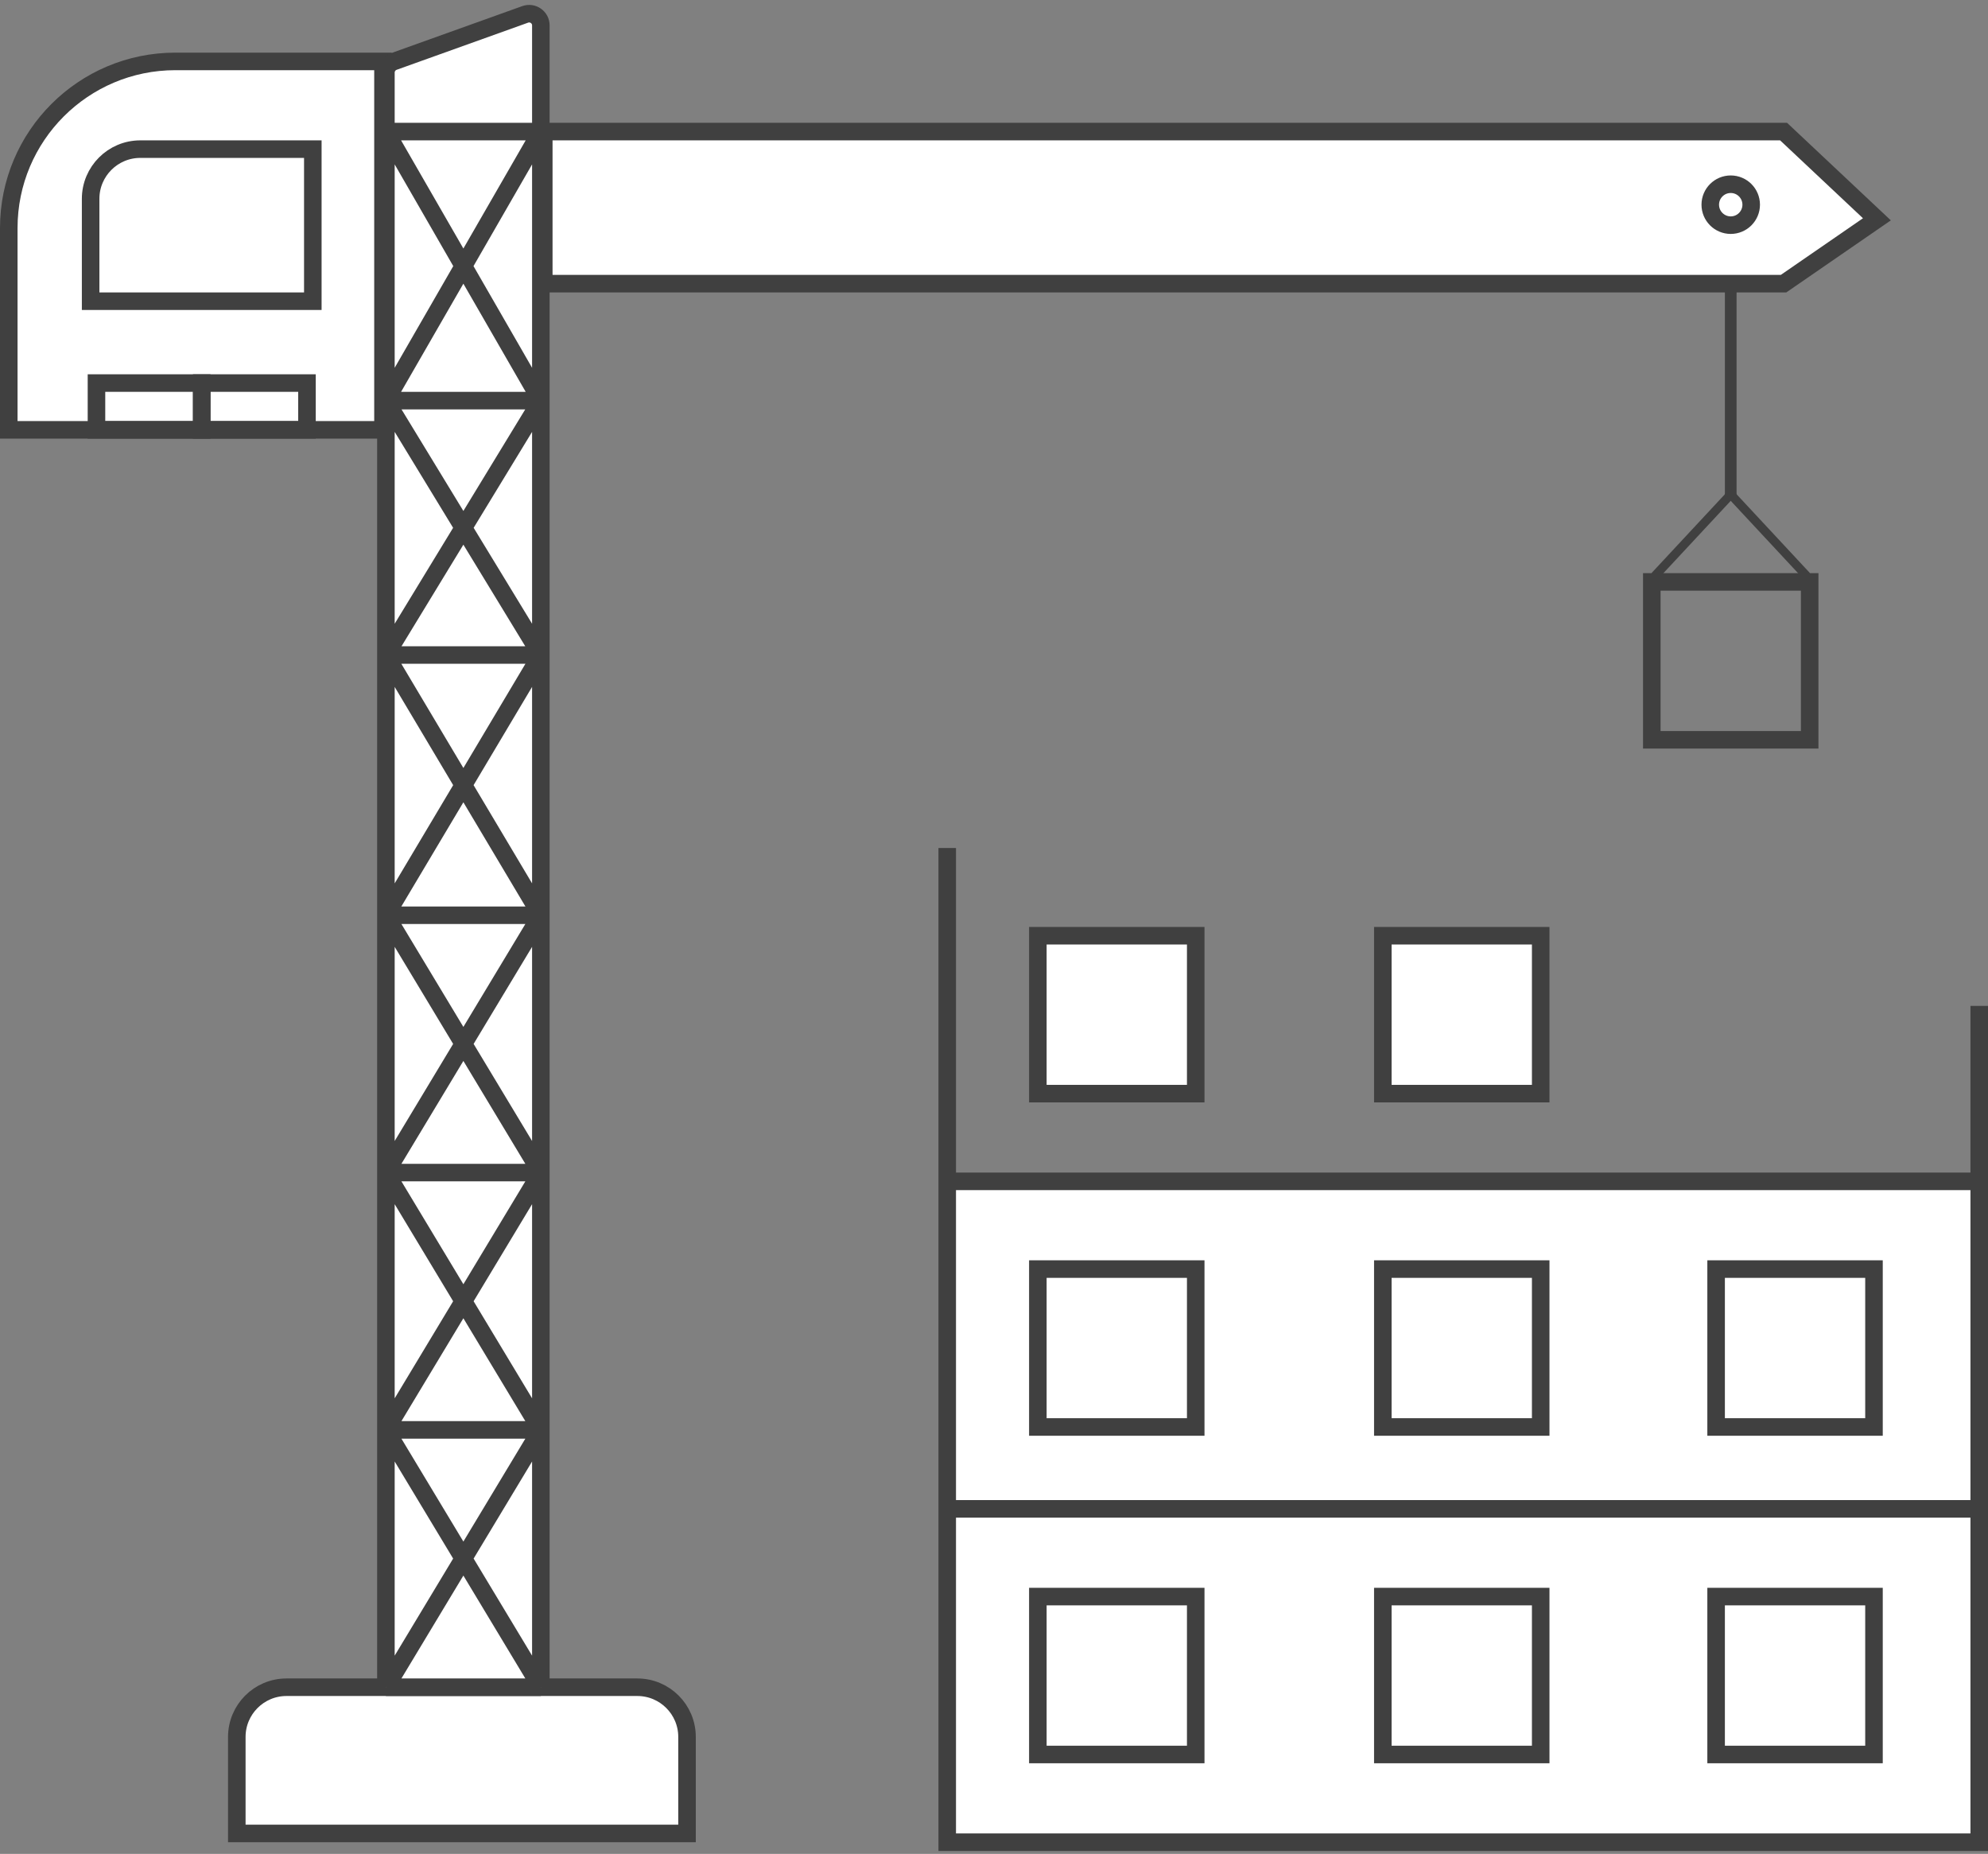
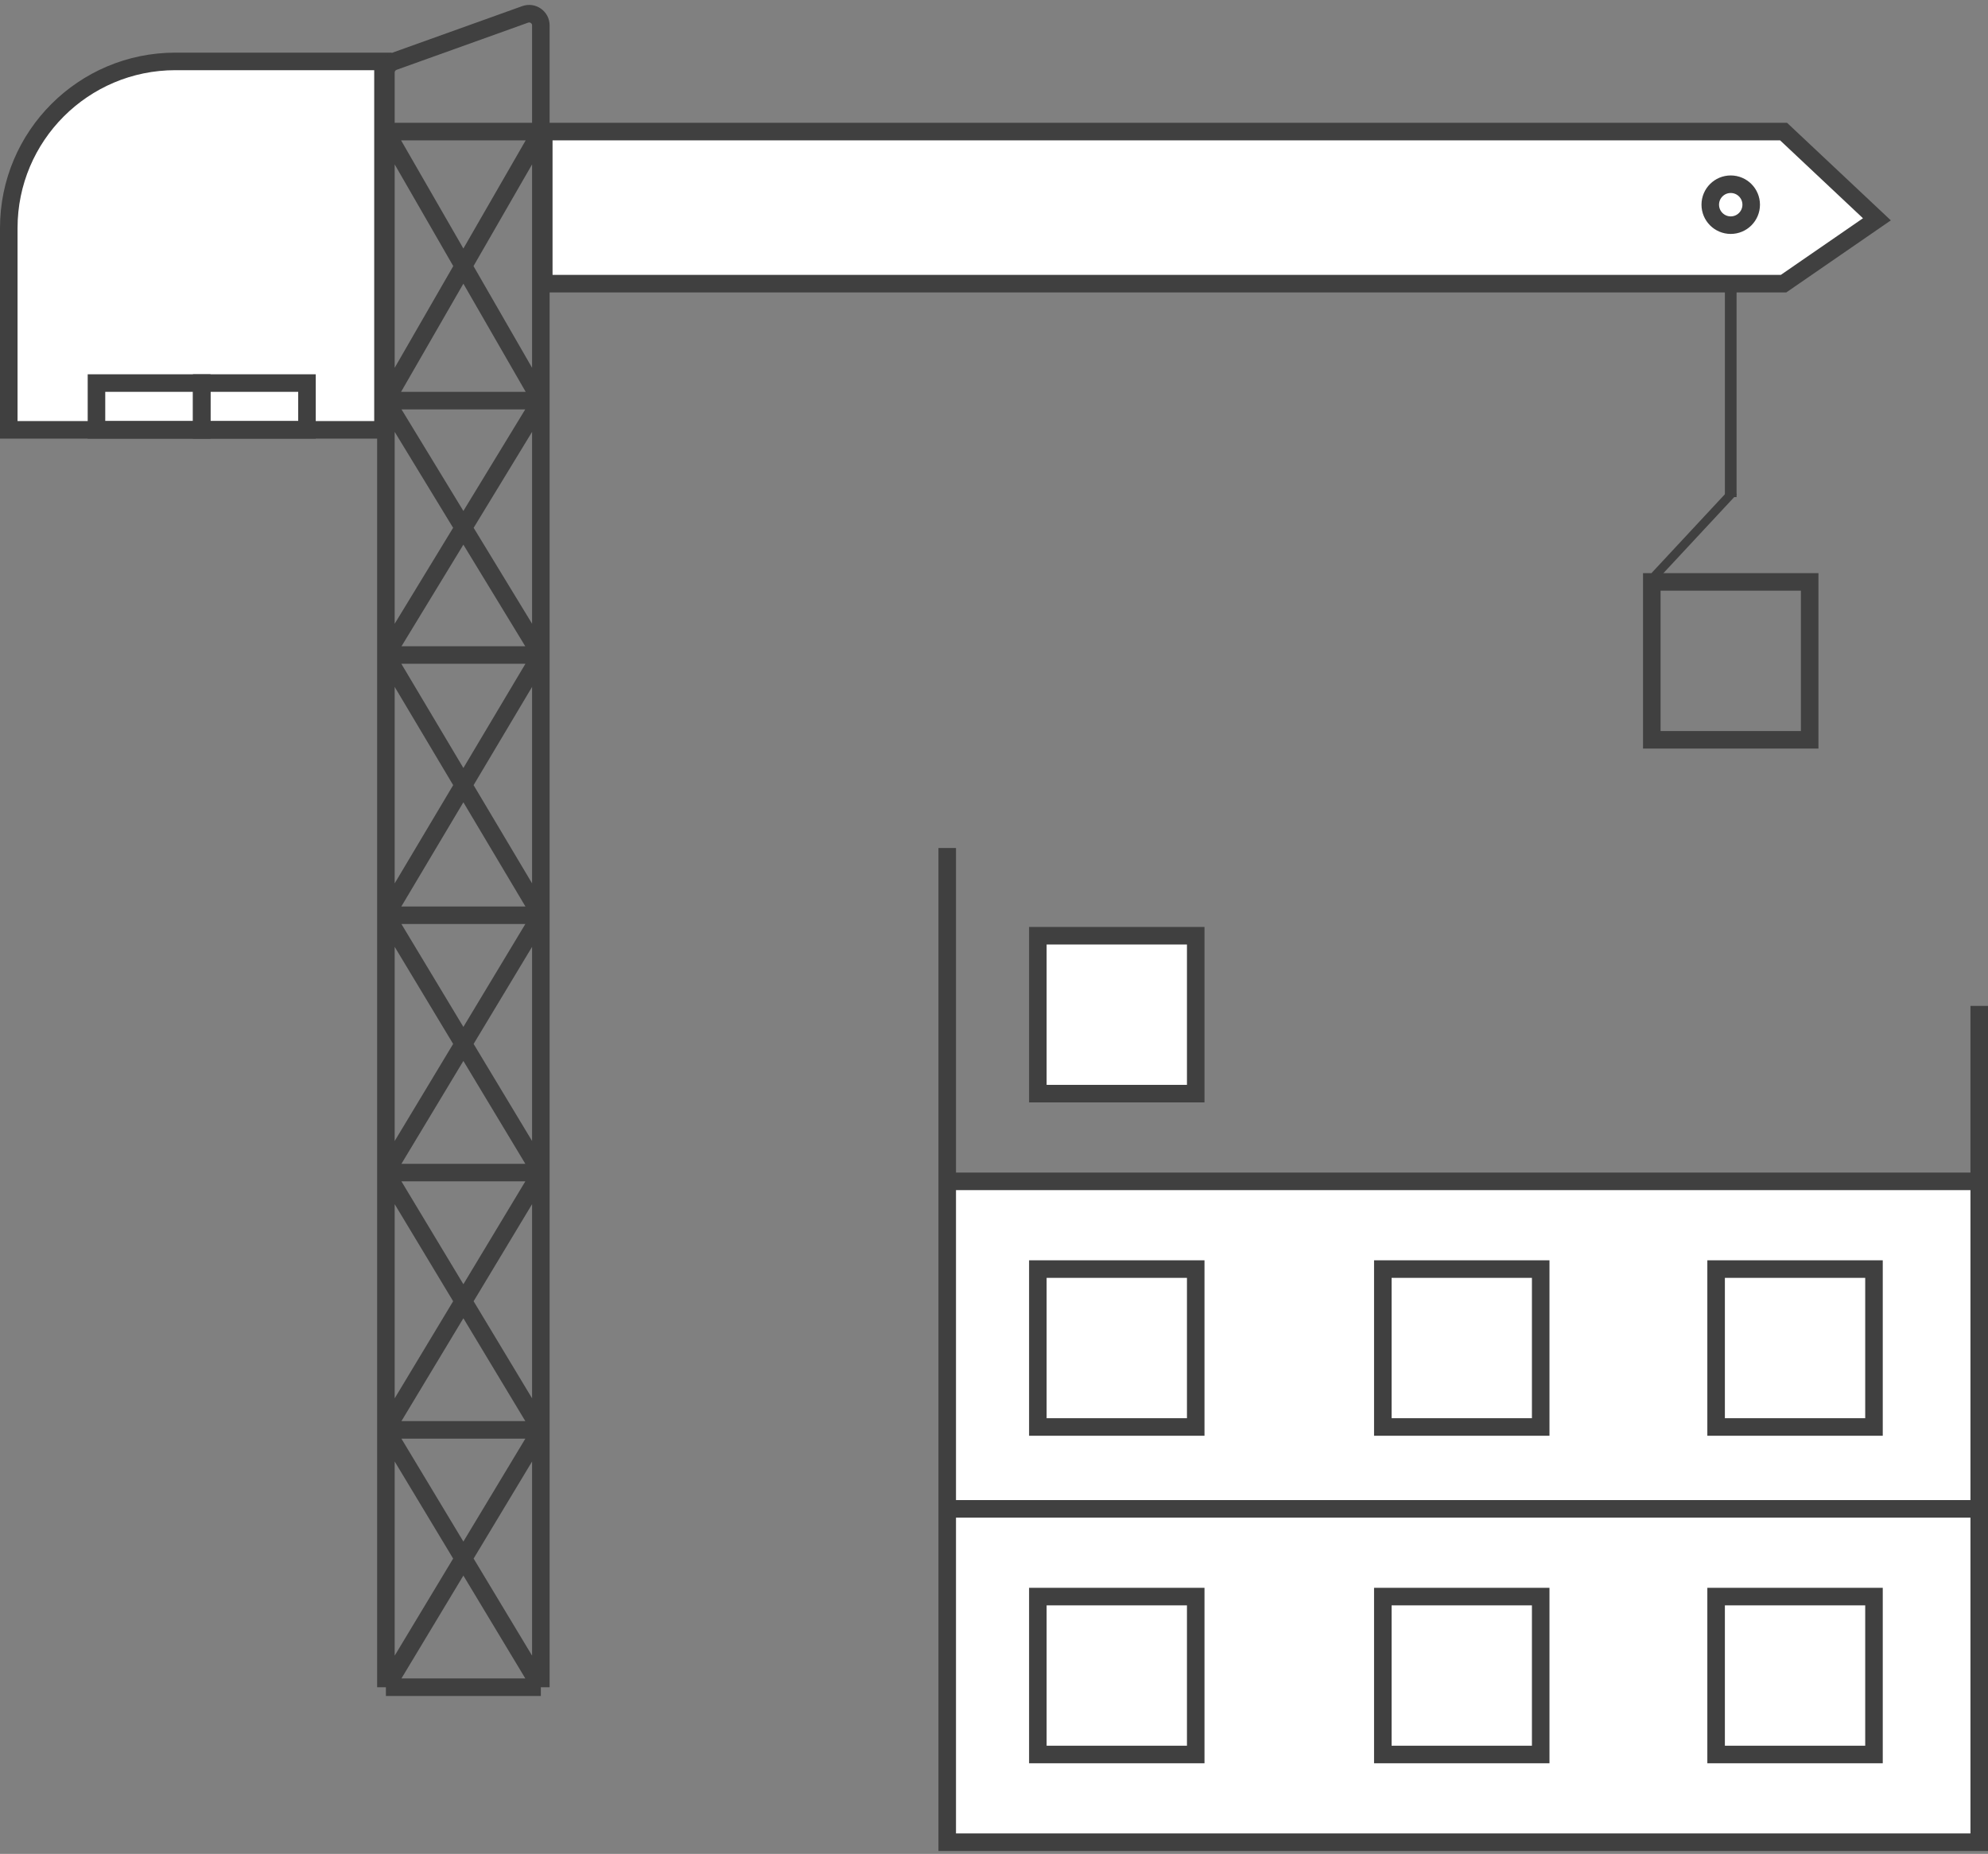
<svg xmlns="http://www.w3.org/2000/svg" width="340" height="317" viewBox="0 0 340 317" fill="none">
  <rect x="0" y="0" width="340" height="317" fill="#808080" stroke="none" />
  <path d="M162 202H338.5V258V315H162V258V202Z" fill="white" />
  <path d="M162 145V202M162 202H338.5M162 202V258M338.5 202V258M338.5 202V172M338.5 258H162M338.5 258V315H162V258" stroke="#404040" stroke-width="3" />
  <rect x="177.5" y="160" width="27" height="27" fill="white" stroke="#404040" stroke-width="3" />
-   <rect x="236.5" y="160" width="27" height="27" fill="white" stroke="#404040" stroke-width="3" />
  <rect x="236.5" y="217" width="27" height="27" fill="white" stroke="#404040" stroke-width="3" />
  <rect x="236.5" y="273" width="27" height="27" fill="white" stroke="#404040" stroke-width="3" />
  <rect x="293.5" y="273" width="27" height="27" fill="white" stroke="#404040" stroke-width="3" />
  <rect x="293.5" y="217" width="27" height="27" fill="white" stroke="#404040" stroke-width="3" />
  <rect x="177.5" y="217" width="27" height="27" fill="white" stroke="#404040" stroke-width="3" />
  <rect x="177.5" y="273" width="27" height="27" fill="white" stroke="#404040" stroke-width="3" />
  <path d="M30 10.5H65.5V73.5H1.5V39C1.5 23.26 14.26 10.5 30 10.5Z" fill="white" stroke="#404040" stroke-width="3" />
-   <path d="M15.5 34C15.5 29.306 19.306 25.5 24 25.5H53.5V51.5H15.5V34Z" stroke="#404040" stroke-width="3" />
-   <path d="M40.5 297C40.5 292.306 44.306 288.5 49 288.5H109C113.694 288.5 117.5 292.306 117.5 297V313.5H40.5V297Z" fill="white" stroke="#404040" stroke-width="3" />
  <path d="M93 22.5V48.5H305.04L321 37.5L305.04 22.5H93Z" fill="white" stroke="#404040" stroke-width="3" />
  <circle cx="296" cy="35" r="3.5" fill="white" stroke="#404040" stroke-width="3" />
  <rect x="16.5" y="65.5" width="18" height="8" stroke="#404040" stroke-width="3" />
  <rect x="34.5" y="65.5" width="18" height="8" stroke="#404040" stroke-width="3" />
  <path d="M296 85V49" stroke="#404040" stroke-width="2" />
  <path d="M283 98.5L296.5 84" stroke="#404040" stroke-width="1.5" />
-   <path d="M309 98.5L295.5 84" stroke="#404040" stroke-width="1.5" />
-   <path d="M66 68.5V22.5V12.408C66 11.563 66.53 10.81 67.325 10.525L89.825 2.459C91.128 1.992 92.5 2.958 92.5 4.342V22.5V68.5V112V156.5V200.5V244.5V288.5H66V244.5V200.5V156.5V112V68.5Z" fill="white" />
  <path d="M92.5 22.5H66M92.5 22.5L66 68.5M92.5 22.5V68.5M92.5 22.5V4.342C92.5 2.958 91.128 1.992 89.825 2.459L67.325 10.525C66.53 10.81 66 11.563 66 12.408V22.5M66 22.5V68.5M66 22.5L92.5 68.5M66 68.5H92.5M66 68.5V112M66 68.5L92.5 112M92.5 68.5V112M92.5 68.5L66 112M92.5 112H66M92.5 112V156.5M92.5 112L66 156.5M66 112V156.5M66 112L92.5 156.5M66 156.5H92.5M66 156.5V200.5M66 156.5L92.5 200.5M92.5 156.5V200.5M92.5 156.5L66 200.5M92.5 200.5H66M92.5 200.5V244.5M92.5 200.5L66 244.5M66 200.5V244.5M66 200.5L92.5 244.5M66 244.5H92.5M66 244.5V288.5M66 244.5L92.5 288.5M92.5 244.5V288.5M92.5 244.5L66 288.5M66 288.5H92.5" stroke="#404040" stroke-width="3" />
  <rect x="282.5" y="99.5" width="27" height="27" stroke="#404040" stroke-width="3" />
</svg>